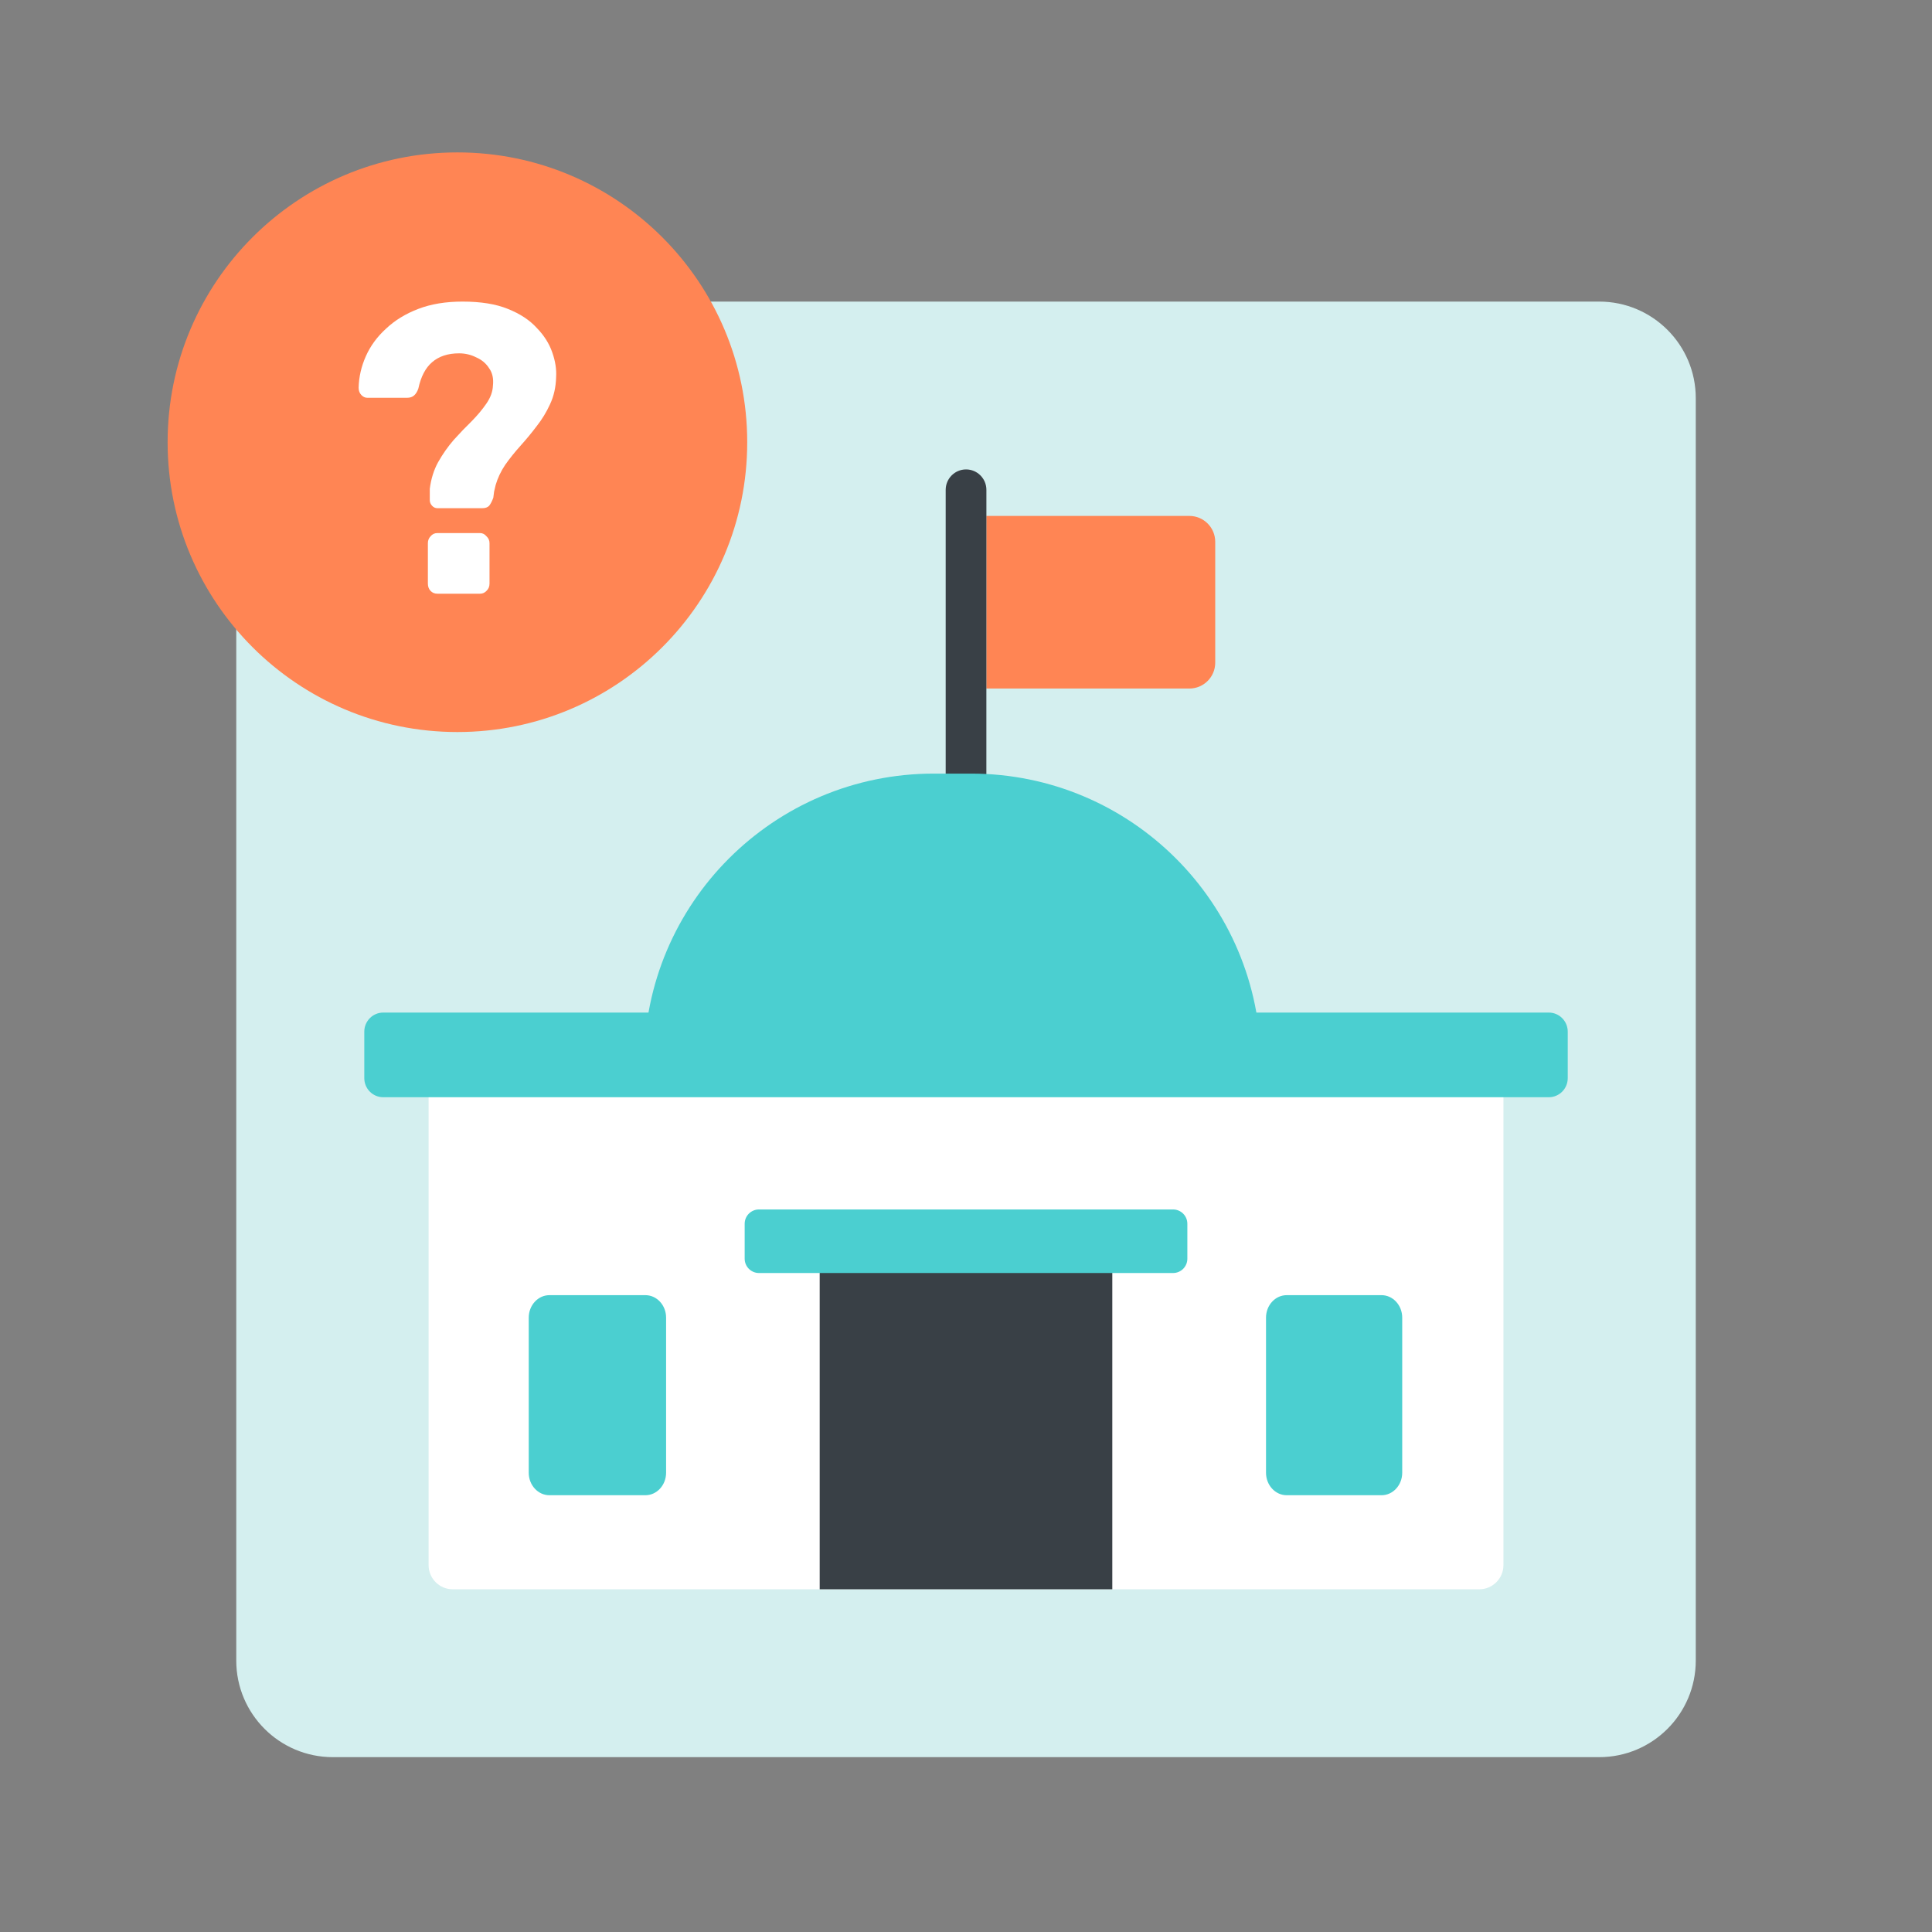
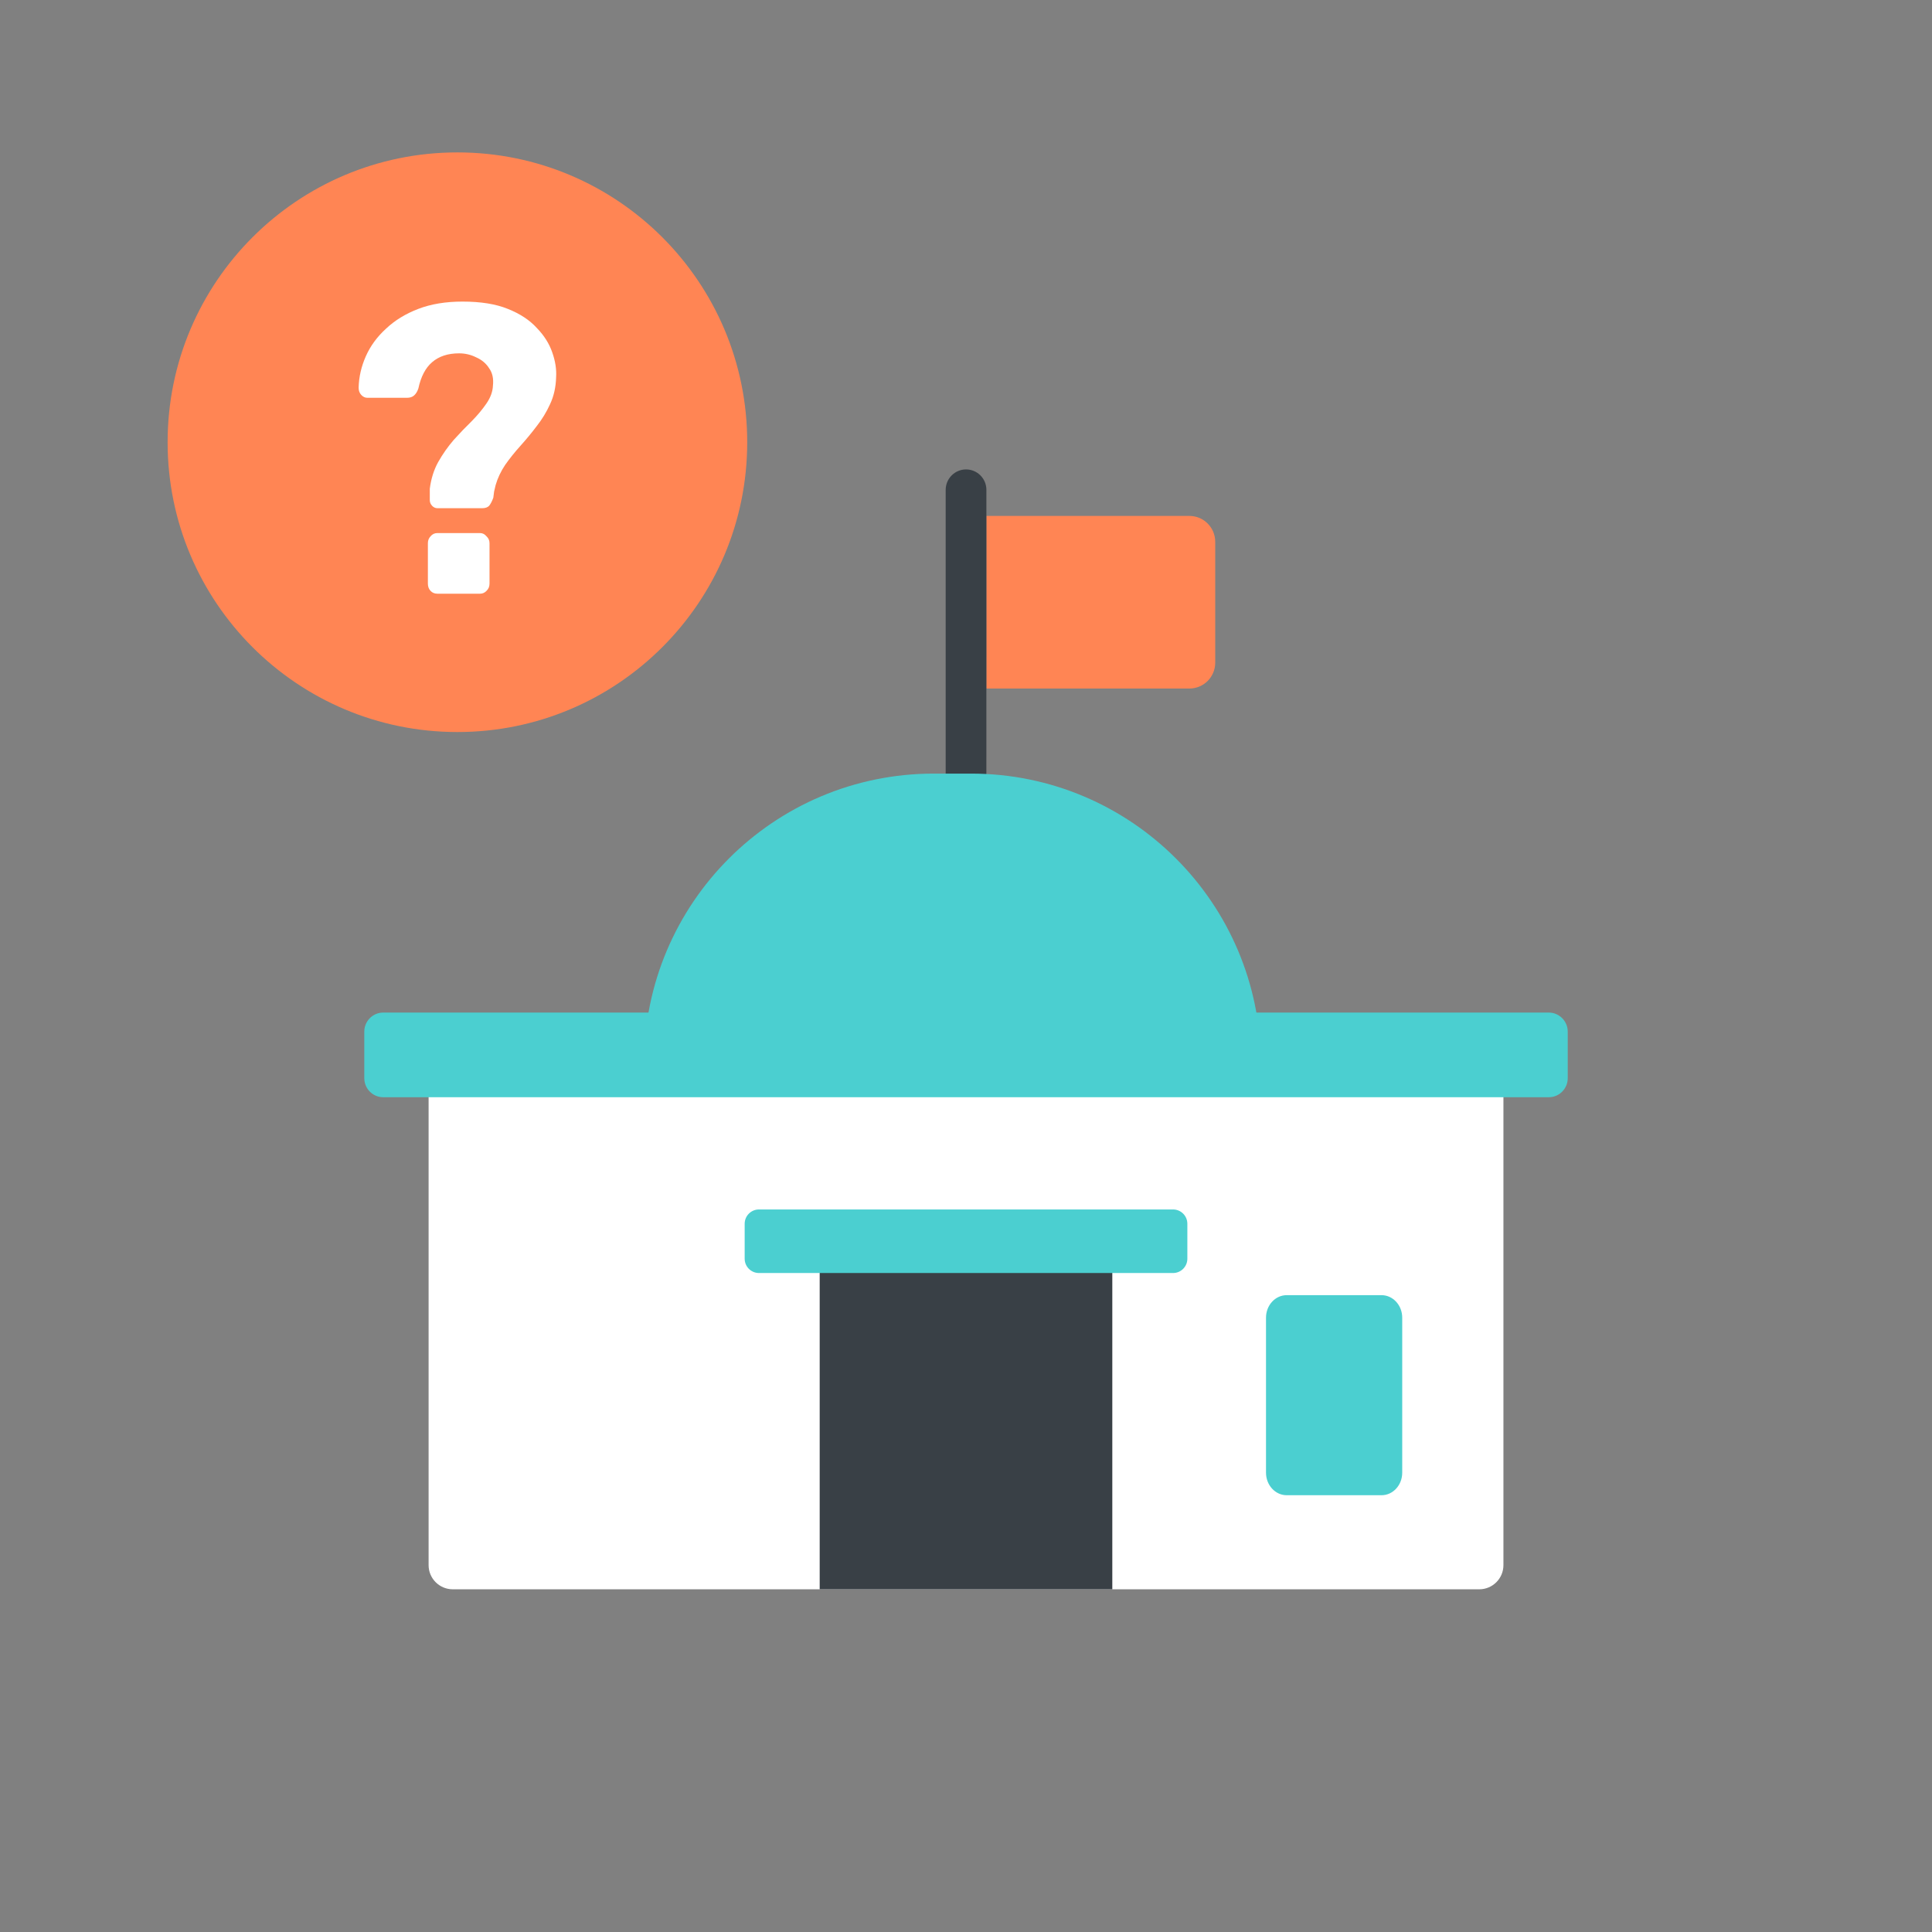
<svg xmlns="http://www.w3.org/2000/svg" width="70" height="70" viewBox="0 0 70 70" fill="none">
  <rect x="0" y="0" width="70" height="70" fill="#808080" stroke="none" />
-   <path d="M8.56 60.165C8.56 62.098 10.127 63.665 12.06 63.665H57.941C59.874 63.665 61.441 62.098 61.441 60.165V14.427C61.441 12.494 59.874 10.927 57.941 10.927H12.06C10.127 10.927 8.56 12.494 8.56 14.427V60.165Z" fill="#D4EFEF" />
  <path d="M43.093 18.693H35.738V24.947H43.093C43.611 24.947 44.03 24.527 44.03 24.01V19.631C44.03 19.113 43.611 18.693 43.093 18.693Z" fill="#FF8554" />
  <path d="M35.001 30.627C34.594 30.627 34.264 30.295 34.264 29.886L34.264 17.749C34.264 17.34 34.595 17.008 35.002 17.008C35.409 17.008 35.739 17.34 35.739 17.749L35.738 29.886C35.738 30.295 35.408 30.627 35.001 30.627Z" fill="#394046" />
  <path d="M23.335 38.529C23.335 32.73 28.036 28.029 33.835 28.029H35.182C40.981 28.029 45.682 32.73 45.682 38.529V44.973H23.335V38.529Z" fill="#4BCFD0" />
  <path d="M15.529 56.708C15.529 57.191 15.921 57.583 16.404 57.583H53.597C54.08 57.583 54.472 57.191 54.472 56.708V39.192C54.472 38.708 54.08 38.317 53.597 38.317H16.404C15.921 38.317 15.529 38.708 15.529 39.192V56.708Z" fill="white" />
  <path d="M40.301 57.583H29.699L29.699 51.305L29.699 45.027L35.003 44.017L40.301 45.027L40.301 51.305L40.301 57.583Z" fill="#394046" />
-   <path d="M23.384 54.175H19.907C19.493 54.175 19.157 53.81 19.157 53.36V47.741C19.157 47.291 19.493 46.926 19.907 46.926H23.384C23.798 46.926 24.134 47.291 24.134 47.741V53.36C24.133 53.81 23.798 54.175 23.384 54.175Z" fill="#4BCFD0" />
  <path d="M50.055 54.175H46.62C46.206 54.175 45.87 53.81 45.87 53.36V47.741C45.87 47.291 46.206 46.926 46.62 46.926H50.055C50.469 46.926 50.805 47.291 50.805 47.741V53.36C50.805 53.81 50.469 54.175 50.055 54.175Z" fill="#4BCFD0" />
  <path d="M56.114 36.687C56.493 36.687 56.802 36.996 56.802 37.378V39.064C56.802 39.446 56.494 39.755 56.114 39.755H13.887C13.507 39.755 13.199 39.446 13.199 39.064V37.378C13.199 36.996 13.507 36.687 13.887 36.687H56.114Z" fill="#4BCFD0" />
  <path d="M42.502 46.124H27.499C27.213 46.124 26.981 45.892 26.981 45.606V44.339C26.981 44.053 27.213 43.821 27.499 43.821H42.502C42.788 43.821 43.02 44.053 43.02 44.339V45.606C43.02 45.892 42.788 46.124 42.502 46.124Z" fill="#4BCFD0" />
  <path d="M27.073 16.023C27.073 21.822 22.372 26.523 16.573 26.523C10.774 26.523 6.073 21.822 6.073 16.023C6.073 10.223 10.774 5.522 16.573 5.522C22.372 5.522 27.073 10.223 27.073 16.023Z" fill="#FF8554" />
  <path d="M15.848 18.413C15.774 18.413 15.71 18.383 15.655 18.325C15.6 18.266 15.572 18.198 15.572 18.12C15.572 18.051 15.572 17.983 15.572 17.915C15.572 17.846 15.572 17.778 15.572 17.709C15.618 17.348 15.719 17.026 15.875 16.743C16.041 16.45 16.229 16.181 16.441 15.937C16.661 15.693 16.877 15.468 17.088 15.263C17.3 15.048 17.479 14.833 17.626 14.618C17.773 14.404 17.851 14.189 17.86 13.974C17.888 13.72 17.842 13.51 17.723 13.344C17.612 13.168 17.456 13.036 17.254 12.948C17.061 12.851 16.854 12.802 16.634 12.802C16.229 12.802 15.903 12.909 15.655 13.124C15.416 13.329 15.25 13.647 15.158 14.076C15.122 14.184 15.071 14.267 15.007 14.325C14.943 14.384 14.855 14.413 14.745 14.413H13.311C13.229 14.413 13.155 14.379 13.091 14.311C13.026 14.242 12.994 14.155 12.994 14.047C13.003 13.656 13.091 13.276 13.256 12.905C13.421 12.533 13.665 12.201 13.987 11.908C14.308 11.605 14.699 11.366 15.158 11.191C15.618 11.015 16.151 10.927 16.758 10.927C17.419 10.927 17.966 11.015 18.398 11.191C18.839 11.366 19.188 11.596 19.446 11.879C19.712 12.152 19.901 12.45 20.011 12.773C20.121 13.085 20.167 13.383 20.149 13.666C20.14 14.028 20.066 14.355 19.928 14.648C19.799 14.931 19.639 15.195 19.446 15.439C19.262 15.683 19.064 15.922 18.853 16.157C18.651 16.381 18.467 16.611 18.302 16.845C18.145 17.08 18.03 17.324 17.957 17.578C17.939 17.656 17.92 17.734 17.902 17.812C17.892 17.88 17.883 17.954 17.874 18.032C17.828 18.159 17.778 18.256 17.723 18.325C17.667 18.383 17.585 18.413 17.474 18.413H15.848ZM15.848 21.511C15.747 21.511 15.664 21.477 15.6 21.409C15.535 21.34 15.503 21.252 15.503 21.145V19.68C15.503 19.582 15.535 19.499 15.6 19.431C15.664 19.353 15.747 19.314 15.848 19.314H17.392C17.484 19.314 17.562 19.353 17.626 19.431C17.7 19.499 17.736 19.582 17.736 19.68V21.145C17.736 21.252 17.7 21.34 17.626 21.409C17.562 21.477 17.484 21.511 17.392 21.511H15.848Z" fill="white" />
</svg>